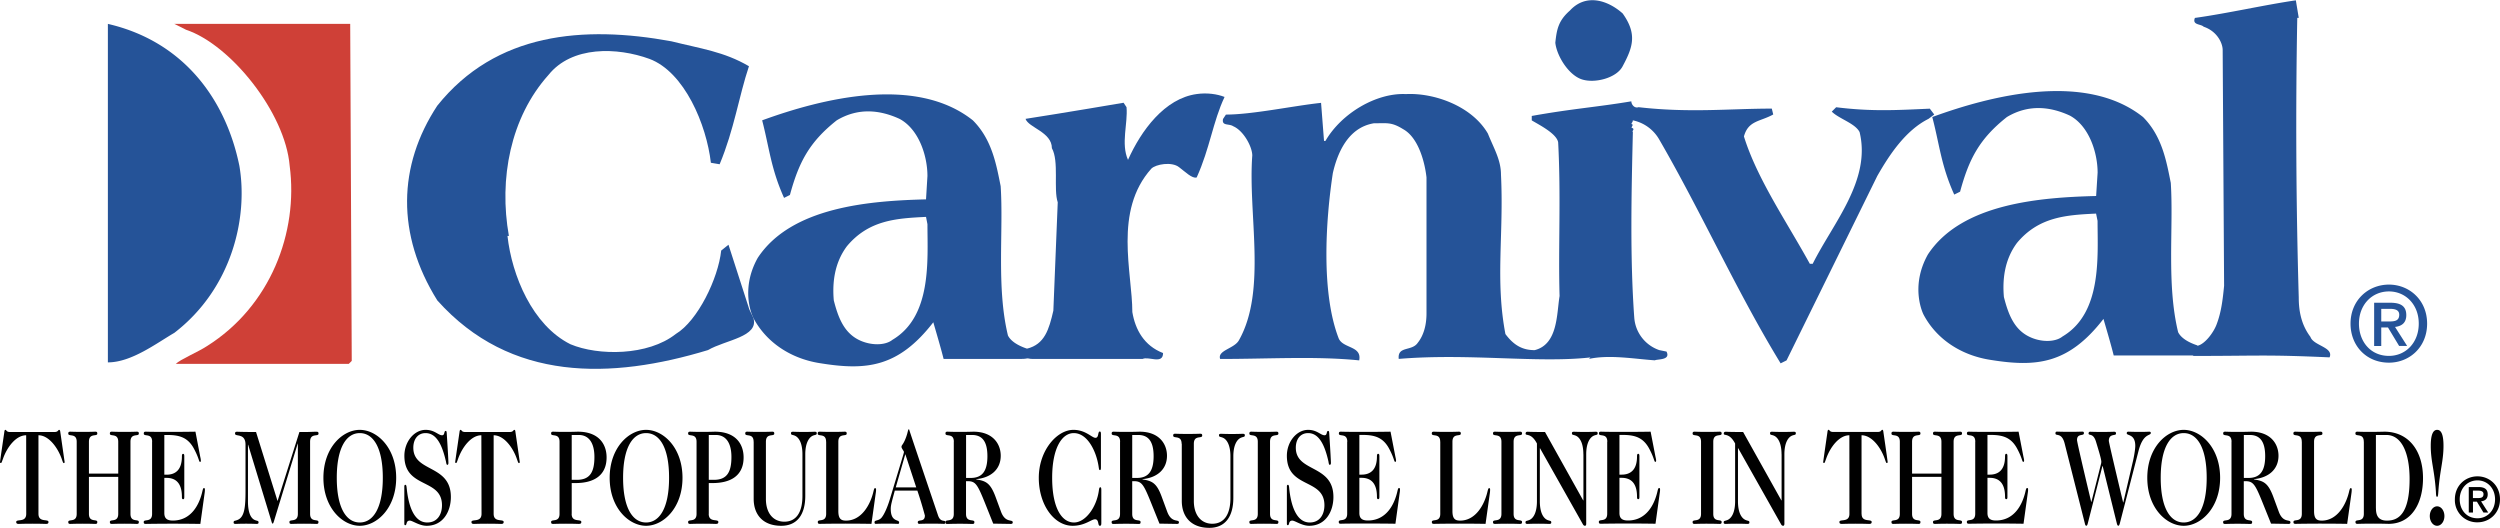
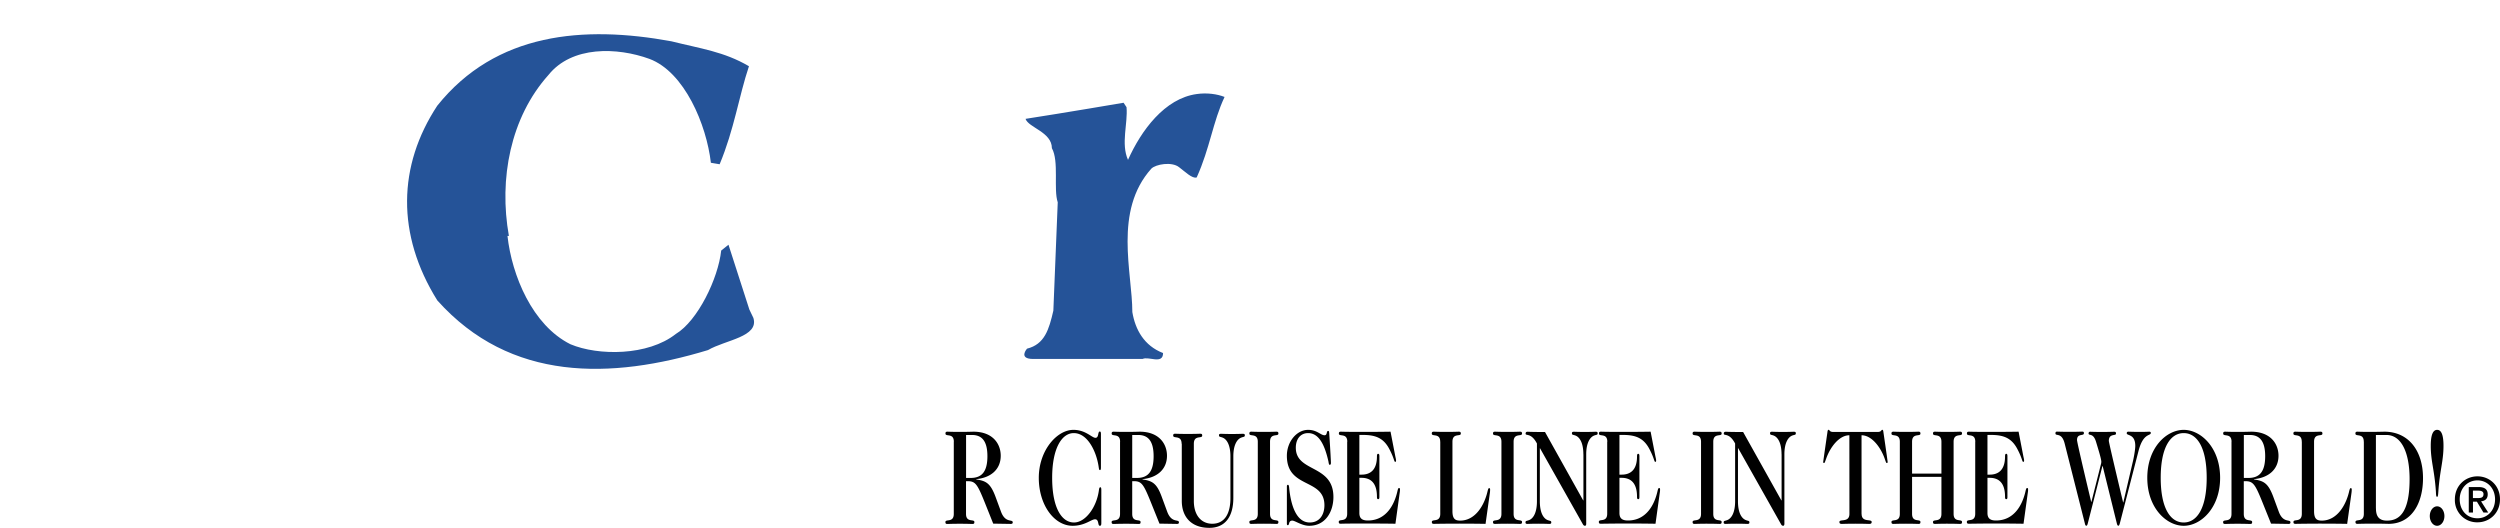
<svg xmlns="http://www.w3.org/2000/svg" width="2500" height="528" viewBox="0 0 43.938 9.272">
-   <path d="M28.519.233c.257.36.18.592 0 .926-.104.206-.489.309-.721.231s-.438-.412-.463-.643c.025-.232.052-.386.257-.566.283-.307.669-.179.927.052zM33.894 2.085c-.411.206-.694.644-.9 1.003L31.399 6.33l-.104.052c-.771-1.261-1.389-2.649-2.135-3.936a.696.696 0 0 0-.463-.335c0 .052-.052.052 0 .078l-.024.051c.077.026 0 .052.025.078-.025 1.054-.052 2.212.025 3.266a.653.653 0 0 0 .438.565l.128.026c.078.154-.153.129-.205.154-.36-.025-.798-.103-1.157-.025l.025-.026c-.926.104-2.135-.077-3.369.026-.025-.232.231-.129.334-.283.103-.128.154-.309.154-.515V3.115c-.025-.232-.129-.694-.411-.849-.206-.128-.283-.103-.515-.103-.463.077-.643.54-.72.875-.129.848-.206 2.108.103 2.906.077.18.411.128.36.386-.771-.077-1.569-.025-2.444-.025-.051-.155.257-.181.334-.335.489-.874.154-2.212.231-3.24 0-.155-.154-.438-.335-.515-.076-.051-.205 0-.179-.128l.051-.077c.463 0 1.183-.154 1.672-.206l.052.669h.025c.283-.489.9-.849 1.415-.823.488-.026 1.157.206 1.44.694.103.257.23.463.23.72.052 1.055-.103 1.852.078 2.803.153.206.309.283.514.283.412-.103.386-.643.438-.951-.025-.823.026-1.749-.025-2.701-.026-.154-.335-.308-.464-.386v-.078c.721-.129 1.133-.154 1.75-.257 0 .052.051.128.128.103.9.103 1.595.025 2.341.025l.025.103c-.231.129-.437.103-.515.386.232.746.747 1.492 1.158 2.238h.051c.36-.72 1.029-1.466.824-2.314-.078-.155-.36-.232-.489-.36l.077-.077c.617.077 1.055.052 1.646.025l.078.103-.101.076zM4.207 2.91c.156.909-.129 2.156-1.143 2.936-.312.181-.753.519-1.168.519V.416c1.35.312 2.078 1.351 2.311 2.494z" fill="#255398" />
-   <path d="M6.182 6.339l-.052.052H3.09c.078-.078.39-.208.546-.311 1.117-.701 1.61-2 1.455-3.17C5.013 1.975 4.052.78 3.272.52L3.064.416h3.091l.027 5.923z" fill="#cf4037" />
  <path d="M18.513 5.455c-.077.335-.154.592-.463.669 0 0-.16.181.109.181h1.922c.103-.052.36.103.36-.104-.334-.129-.488-.411-.54-.72 0-.694-.334-1.775.334-2.521.077-.077.359-.128.488-.025.104.077.231.206.309.18.233-.515.284-.978.49-1.415-.129-.051-.309-.077-.489-.051-.565.077-.978.643-1.208 1.157-.128-.283 0-.643-.026-.926l-.052-.078s-1.055.18-1.723.283c.051.154.463.232.463.515.129.231.025.72.103.952l-.077 1.903zM12.803 4.297l-.128.103c-.052.489-.412 1.235-.798 1.466-.488.386-1.363.386-1.852.18-.669-.334-1.029-1.209-1.106-1.903h.025c-.179-1.003.027-2.083.695-2.829.412-.515 1.208-.489 1.775-.283.617.231 1.003 1.157 1.08 1.826l.154.026c.257-.617.335-1.183.515-1.723-.438-.257-.849-.309-1.363-.438C10.257.439 8.714.568 7.685 1.854c-.694 1.055-.721 2.264 0 3.421 1.286 1.44 3.061 1.389 4.758.874.309-.18.9-.231.798-.565l-.071-.148-.367-1.139z" fill="#255398" />
-   <path d="M18.05 6.124c-.154-.052-.283-.128-.335-.231-.205-.849-.076-1.827-.128-2.624-.077-.386-.154-.823-.489-1.158-1.003-.797-2.648-.385-3.703 0 .127.489.154.849.385 1.363l.103-.051c.154-.566.335-.927.823-1.312.386-.231.771-.179 1.105-.025.335.18.489.644.489 1.003l-.025.411c-.978.025-2.366.128-2.958 1.029-.323.578-.077 1.054-.077 1.054.231.438.669.721 1.183.798.798.128 1.363.077 1.98-.721.052.18.129.438.181.644h1.373c.297 0 .093-.18.093-.18zm-2.366-.155c-.128.103-.386.103-.592 0-.257-.129-.36-.386-.438-.694-.025-.283 0-.643.231-.952.387-.463.875-.489 1.39-.515l.025.129c.001.644.078 1.621-.616 2.032zM40.607 5.918c-.155-.206-.206-.438-.206-.695A103.523 103.523 0 0 1 40.375.31h.026L40.35.002c-.54.078-1.209.231-1.774.309-.052.129.103.103.154.155.231.077.334.283.334.411l.025 4.142c-.025.257-.051.462-.128.668-.044.131-.198.352-.338.386l-.008-.008c-.154-.051-.283-.128-.334-.231-.206-.849-.078-1.826-.129-2.623-.077-.386-.154-.823-.488-1.158-1.004-.797-2.649-.386-3.704 0 .129.489.154.849.386 1.363l.103-.051c.154-.566.334-.926.823-1.312.386-.231.771-.18 1.106-.025.334.18.488.643.488 1.003l-.026.41c-.978.025-2.366.128-2.957 1.028-.323.578-.077 1.055-.077 1.055.231.438.668.72 1.183.798.798.128 1.363.077 1.98-.721.052.181.129.438.18.643h1.374l.011-.001.021.009c1.132 0 1.256-.026 2.388.025.076-.179-.285-.205-.336-.359zm-4.358-.008c-.129.104-.387.104-.592 0-.257-.128-.36-.386-.438-.694-.025-.283 0-.643.231-.952.386-.462.875-.489 1.389-.514l.026.128c.001.643.078 1.621-.616 2.032zM41.851 6.077h-.125v-.76h.288c.184 0 .277.064.277.218 0 .138-.084.194-.198.207l.213.334h-.141l-.196-.325h-.118v.326zm.139-.431c.094 0 .177-.009.177-.119 0-.092-.091-.103-.166-.103h-.15v.222h.139zm-.004.724c-.395 0-.675-.295-.675-.686 0-.412.312-.686.675-.686.36 0 .671.273.671.686 0 .413-.31.686-.671.686zm0-1.252c-.297 0-.527.233-.527.566 0 .312.201.567.527.567.294 0 .524-.231.524-.567.001-.333-.23-.566-.524-.566z" fill="#255398" />
-   <path d="M.676 9.027c0 .159.176.083.176.143 0 .029-.018.034-.046.034a7.523 7.523 0 0 0-.475 0c-.027 0-.046-.005-.046-.034 0-.059.176.017.176-.143L.46 7.646c-.181 0-.335.211-.404.403-.02.055-.029.085-.039.085C.004 8.135 0 8.125 0 8.116c.011-.085.075-.52.075-.52.002-.014.003-.045.02-.045.01 0 .015.009.022.019.012.01.027.019.064.019h.771c.038 0 .054-.009.064-.019.01-.01.014-.019.024-.019.017 0 .019.031.021.045l.075.52c0 .01-.003.019-.016.019-.011 0-.02-.031-.039-.085-.071-.193-.226-.404-.405-.404v1.381zM1.563 8.377v.65c0 .159.147.083.147.143 0 .029-.01.034-.039.034a6.194 6.194 0 0 0-.431 0c-.029 0-.04-.005-.04-.034 0-.059.148.017.148-.143V7.76c0-.16-.148-.083-.148-.143 0-.029.011-.034.04-.034.108.005.322.005.431 0 .029 0 .039.005.039.034 0 .059-.147-.018-.147.143v.56h.515v-.56c0-.16-.147-.083-.147-.143 0-.029.011-.034.039-.034.108.005.322.005.431 0 .029 0 .039.005.039.034 0 .059-.147-.018-.147.143v1.267c0 .159.147.083.147.143 0 .029-.01.034-.039.034a6.194 6.194 0 0 0-.431 0c-.028 0-.039-.005-.039-.034 0-.059.147.017.147-.143v-.65h-.515zM2.674 7.76c0-.16-.147-.083-.147-.143 0-.029.01-.034.039-.034.108.005.609.005.869 0l.085.445a.32.32 0 0 1 .01.062c0 .018-.003.024-.014.024-.021 0-.016-.06-.104-.226-.108-.206-.26-.247-.472-.247h-.052v.698h.039c.153 0 .27-.081.27-.321 0-.036.008-.045.021-.045.015 0 .021.01.021.045v.71c0 .036-.007.042-.021.042-.013 0-.021-.007-.021-.042 0-.25-.116-.333-.27-.333h-.039v.617c0 .091.043.133.149.133.33 0 .471-.289.522-.524.009-.036.014-.047.026-.047s.016.011.016.023c0 .014 0 .035-.005.068l-.075.539a29.782 29.782 0 0 0-.956 0c-.029 0-.039-.005-.039-.034 0-.059.147.017.147-.143V7.76h.001zM4.878 8.802l.384-1.213h.081c.107 0 .154-.005.216-.005.029 0 .039.005.039.034 0 .059-.148-.018-.148.142v1.267c0 .159.147.083.147.143 0 .029-.01.034-.039.034a6.194 6.194 0 0 0-.431 0c-.029 0-.04-.005-.04-.034 0-.059.148.017.148-.143V7.793h-.003l-.415 1.356c-.007.021-.014.05-.026.05-.009 0-.016-.023-.023-.05l-.407-1.337h-.003v.995c0 .203.052.299.119.328.046.02.067.01.067.043 0 .021-.011.026-.039.026a4.267 4.267 0 0 0-.358 0c-.024 0-.041-.002-.041-.024 0-.038.02-.025.066-.045.128-.048.143-.233.143-.52v-.803c0-.212-.184-.135-.184-.194 0-.029.011-.034.039-.034.11.005.33.005.33.005l.378 1.213zM6.963 8.394c0 .531-.338.843-.64.843-.301 0-.639-.312-.639-.843 0-.532.338-.843.639-.843.302 0 .64.311.64.843zm-.64-.786c-.233 0-.404.25-.404.786s.171.785.404.785.405-.249.405-.785c0-.537-.171-.786-.405-.786zM7.106 8.546c0-.022.009-.029.018-.029.017 0 .02.02.025.071.031.292.124.591.36.591.179 0 .259-.143.259-.303 0-.48-.661-.285-.661-.869 0-.247.171-.456.374-.456.159 0 .22.095.289.095.052 0 .029-.076.063-.076.012 0 .016.01.018.036.022.333.03.497.03.527 0 .023-.009.033-.02.033-.014 0-.018-.031-.023-.057-.062-.271-.157-.501-.359-.501-.135 0-.215.107-.215.257 0 .437.66.289.66.866 0 .252-.135.506-.425.506-.131 0-.25-.091-.296-.091-.074 0-.046.081-.081.081-.007 0-.016-.005-.016-.028v-.653zM8.676 9.027c0 .159.176.083.176.143 0 .029-.018.034-.046.034a7.491 7.491 0 0 0-.474 0c-.029 0-.046-.005-.046-.034 0-.059.177.017.177-.143L8.46 7.646c-.18 0-.335.211-.405.403-.02.055-.028.085-.039.085C8.004 8.135 8 8.125 8 8.116c.011-.085.075-.52.075-.52.002-.014.004-.045.02-.045.011 0 .014.009.023.019.01.01.026.019.063.019h.771c.037 0 .054-.009.064-.019.01-.01.014-.019.025-.019.016 0 .017.031.019.045 0 0 .064.435.075.52 0 .01-.003.019-.016.019-.011 0-.02-.031-.039-.085-.069-.193-.225-.404-.404-.404v1.381zM10.047 9.027c0 .159.17.083.17.143 0 .029-.018.034-.047.034a6.599 6.599 0 0 0-.445 0c-.028 0-.039-.005-.039-.034 0-.059.148.017.148-.143V7.76c0-.16-.148-.083-.148-.143 0-.029.011-.034.039-.034.109.005.291.005.43 0 .368 0 .506.219.506.452 0 .322-.229.451-.545.451h-.068v.541h-.001zm0-.598h.093c.229 0 .307-.137.307-.401 0-.256-.104-.387-.274-.387h-.125v.788h-.001zM11.995 8.394c0 .531-.338.843-.64.843-.301 0-.64-.312-.64-.843 0-.532.339-.843.64-.843.302 0 .64.311.64.843zm-.64-.786c-.233 0-.404.25-.404.786s.171.785.404.785.404-.249.404-.785c.001-.537-.17-.786-.404-.786zM12.456 9.027c0 .159.169.083.169.143 0 .029-.018.034-.047.034a6.6 6.6 0 0 0-.445 0c-.028 0-.039-.005-.039-.034 0-.059.148.017.148-.143V7.76c0-.16-.148-.083-.148-.143 0-.029.011-.034.039-.034.109.005.291.005.43 0 .369 0 .506.219.506.452 0 .322-.228.451-.545.451h-.067v.541h-.001zm0-.598h.093c.228 0 .306-.137.306-.401 0-.256-.103-.387-.274-.387h-.124v.788h-.001zM13.245 7.76c0-.16-.147-.083-.147-.143 0-.029.011-.034.039-.034.108.005.323.005.432 0 .028 0 .039.005.039.034 0 .059-.147-.018-.147.143v1.006c0 .25.13.399.324.399.21 0 .318-.166.318-.451v-.733c0-.202-.065-.299-.134-.328-.046-.019-.067-.009-.067-.042 0-.022.011-.027.039-.027.112.005.262.005.374 0 .029 0 .039.005.039.027 0 .033-.021.023-.067.042-.067.029-.134.126-.134.328v.729c0 .333-.145.527-.422.527-.33 0-.485-.204-.485-.473V7.76h-.001zM14.519 7.76c0-.16-.147-.083-.147-.143 0-.029.01-.034.039-.034.108.005.322.005.431 0 .029 0 .039.005.039.034 0 .059-.147-.018-.147.143v1.218c0 .135.046.168.135.168.278 0 .433-.289.485-.524.009-.036.014-.047.026-.047s.017.011.017.023c0 .014 0 .035-.006.068l-.075.537a26.594 26.594 0 0 0-.904 0c-.029 0-.039-.005-.039-.034 0-.059.147.017.147-.143V7.76h-.001zM15.726 8.619c-.048.183-.071.252-.071.321 0 .237.147.181.147.237 0 .026-.008.026-.028.026a4.81 4.81 0 0 0-.381 0c-.018 0-.023-.01-.023-.028 0-.043.069-.02.12-.077.046-.052.105-.178.153-.339.214-.712.244-.8.244-.819 0-.017-.043-.062-.043-.09 0-.036.03-.031.081-.171.038-.104.029-.138.052-.138.023.078.508 1.51.508 1.51.046.141.131.071.131.124 0 .026-.012.028-.03.028a6.08 6.08 0 0 0-.427 0c-.018 0-.029-.008-.029-.028 0-.06.125.009.125-.119a7.02 7.02 0 0 0-.132-.437h-.397zm.185-.641l-.168.584h.36l-.192-.584z" />
  <path d="M16.764 7.76c0-.16-.147-.083-.147-.143 0-.029.01-.034.039-.034.108.005.312.005.45 0 .348 0 .482.219.482.423 0 .24-.174.387-.431.411v.005c.171.026.249.064.339.304l.098.266c.077.204.205.124.205.184 0 .021-.011.028-.036.028l-.307-.005-.154-.385c-.125-.309-.16-.361-.296-.361h-.028v.575c0 .159.147.083.147.143 0 .029-.011.034-.039.034a6.194 6.194 0 0 0-.431 0c-.029 0-.039-.005-.039-.034 0-.059.147.017.147-.143V7.76h.001zm.214.636h.082c.192 0 .294-.106.294-.382 0-.273-.102-.373-.271-.373h-.104v.755h-.001zM19.349 8.213c0 .023-.003.045-.016.045-.018 0-.018-.021-.026-.071-.04-.256-.191-.579-.435-.579-.209 0-.38.264-.38.786 0 .534.171.785.383.785.205 0 .399-.272.438-.564.005-.036.009-.055.027-.055.012 0 .016.021.016.045v.587c0 .023-.004.045-.025.045-.043 0-.011-.114-.085-.114-.068 0-.178.114-.395.114-.324 0-.594-.366-.594-.843 0-.482.319-.843.608-.843.217 0 .324.14.388.14s.037-.111.076-.111c.017 0 .02.021.02.045v.588zM19.686 7.76c0-.16-.148-.083-.148-.143 0-.029.011-.034.039-.034.109.005.312.005.45 0 .349 0 .483.219.483.423 0 .24-.175.387-.431.411v.005c.171.026.25.064.338.304l.098.266c.077.204.205.124.205.184 0 .021-.011.028-.035.028l-.307-.005-.155-.385c-.125-.309-.16-.361-.295-.361h-.029v.575c0 .159.147.083.147.143 0 .029-.01.034-.039.034a6.194 6.194 0 0 0-.431 0c-.028 0-.039-.005-.039-.034 0-.059.148.017.148-.143V7.76h.001zm.213.636h.082c.192 0 .294-.106.294-.382 0-.273-.102-.373-.271-.373h-.105v.755zM20.767 7.795c0-.159-.148-.083-.148-.143 0-.028.011-.033.04-.033.108.005.322.005.431 0 .029 0 .039.005.039.033 0 .06-.147-.017-.147.143v1.007c0 .249.13.399.324.399.21 0 .319-.167.319-.451v-.734c0-.202-.066-.299-.133-.327-.047-.02-.068-.01-.068-.043 0-.021.011-.026.04-.026.113.005.262.005.374 0 .029 0 .04.005.04.026 0 .033-.021.023-.068.043-.067.028-.134.125-.134.327v.729c0 .333-.144.528-.422.528-.329 0-.484-.205-.484-.473V7.795h-.003zM22.106 7.76c0-.16-.148-.083-.148-.143 0-.029.011-.034.04-.034.108.005.322.005.431 0 .028 0 .039.005.039.034 0 .059-.147-.018-.147.143v1.267c0 .159.147.083.147.143 0 .029-.011.034-.039.034a6.194 6.194 0 0 0-.431 0c-.029 0-.04-.005-.04-.034 0-.059.148.017.148-.143V7.76zM22.617 8.546c0-.022.009-.029.018-.029.016 0 .02.02.024.071.031.292.125.591.36.591.178 0 .258-.143.258-.303 0-.48-.66-.285-.66-.869 0-.247.171-.456.374-.456.158 0 .219.095.289.095.051 0 .028-.076.062-.076.013 0 .017.01.019.036.022.333.03.497.03.527 0 .023-.01.033-.02.033-.015 0-.019-.031-.023-.057-.061-.271-.157-.501-.358-.501-.136 0-.216.107-.216.257 0 .437.661.289.661.866 0 .252-.135.506-.426.506-.13 0-.249-.091-.296-.091-.073 0-.046.081-.08.081-.007 0-.016-.005-.016-.028v-.653zM23.679 7.76c0-.16-.148-.083-.148-.143 0-.029.011-.034.039-.034.109.005.609.005.869 0l.086.444a.35.35 0 0 1 .011.062c0 .018-.004.024-.015.024-.021 0-.016-.06-.104-.226-.108-.206-.26-.247-.472-.247h-.054v.698h.039c.153 0 .27-.081.27-.321 0-.036.009-.045.021-.045.015 0 .022.01.022.045v.71c0 .036-.008.042-.022.042-.012 0-.021-.007-.021-.042 0-.25-.116-.333-.27-.333h-.039v.617c0 .091.043.133.149.133.33 0 .471-.289.522-.524.009-.036.015-.047.026-.047.013 0 .017.011.017.023 0 .014 0 .035-.006.068l-.074.537c-.3-.005-.848-.005-.957 0-.028 0-.039-.005-.039-.034 0-.059.148.017.148-.143V7.76h.002zM25.312 7.76c0-.16-.148-.083-.148-.143 0-.029.011-.034.04-.034.108.005.322.005.431 0 .028 0 .039.005.039.034 0 .059-.147-.018-.147.143v1.218c0 .135.046.168.135.168.278 0 .433-.289.484-.524.01-.036.015-.047.027-.047s.016.011.016.023c0 .014 0 .035-.005.068l-.075.537a26.594 26.594 0 0 0-.904 0c-.029 0-.04-.005-.04-.034 0-.059.148.017.148-.143V7.76h-.001zM26.388 7.76c0-.16-.148-.083-.148-.143 0-.029.011-.034.039-.034.109.005.322.005.431 0 .029 0 .04.005.04.034 0 .059-.148-.018-.148.143v1.267c0 .159.148.083.148.143 0 .029-.011.034-.04.034a6.194 6.194 0 0 0-.431 0c-.028 0-.039-.005-.039-.034 0-.059.148.017.148-.143V7.76zM27.828 7.981c0-.202-.065-.299-.134-.328-.046-.019-.067-.009-.067-.042 0-.022.011-.027.039-.027.112.005.262.005.374 0 .028 0 .039.005.039.027 0 .033-.021.023-.067.042-.067.029-.134.126-.134.328v1.223c0 .017-.007.033-.021.033-.013 0-.026-.007-.036-.024l-.755-1.339h-.003v.933c0 .203.065.299.133.328.047.02.068.01.068.043 0 .021-.011.026-.039.026a4.69 4.69 0 0 0-.375 0c-.028 0-.039-.005-.039-.026 0-.033.021-.023.068-.043.067-.028.133-.125.133-.328V7.791c-.103-.197-.199-.128-.199-.173 0-.026.013-.034.039-.034.079.005.302.005.302.005l.671 1.202h.004v-.81h-.001zM28.249 7.76c0-.16-.147-.083-.147-.143 0-.029.011-.034.039-.034.108.005.609.005.869 0l.086.444a.35.35 0 0 1 .011.062c0 .018-.004.024-.015.024-.021 0-.016-.06-.104-.226-.108-.206-.26-.247-.472-.247h-.054v.698h.039c.153 0 .27-.081.27-.321 0-.036.009-.045.021-.045.014 0 .021.01.021.045v.71c0 .036-.007.042-.021.042-.013 0-.021-.007-.021-.042 0-.25-.116-.333-.27-.333h-.039v.617c0 .091.043.133.149.133.33 0 .471-.289.522-.524.009-.036.015-.047.027-.047s.016.011.016.023c0 .014 0 .035-.006.068l-.074.537a29.846 29.846 0 0 0-.957 0c-.028 0-.039-.005-.039-.034 0-.059.147.017.147-.143V7.76h.002zM29.896 7.76c0-.16-.148-.083-.148-.143 0-.029.011-.034.039-.034.109.005.323.005.432 0 .028 0 .039.005.039.034 0 .059-.147-.018-.147.143v1.267c0 .159.147.083.147.143 0 .029-.011.034-.039.034a6.223 6.223 0 0 0-.432 0c-.028 0-.039-.005-.039-.034 0-.059.148.017.148-.143V7.76zM31.311 7.981c0-.202-.066-.299-.134-.328-.047-.019-.068-.009-.068-.042 0-.022.011-.027.04-.027.111.005.261.005.373 0 .029 0 .04.005.04.027 0 .033-.021.023-.068.042-.067.029-.133.126-.133.328v1.223c0 .017-.008.033-.022.033-.012 0-.026-.007-.035-.024l-.755-1.339h-.004v.933c0 .203.065.299.134.328.046.02.067.01.067.043 0 .021-.011.026-.039.026a4.664 4.664 0 0 0-.374 0c-.028 0-.039-.005-.039-.026 0-.033.021-.023.067-.043.067-.028.134-.125.134-.328V7.791c-.104-.197-.199-.128-.199-.173 0-.026.013-.034.039-.034.078.005.301.005.301.005l.672 1.202h.004v-.81h-.001zM32.718 9.027c0 .159.177.083.177.143 0 .029-.019.034-.047.034a7.491 7.491 0 0 0-.474 0c-.028 0-.046-.005-.046-.034 0-.059.176.017.176-.143l-.001-1.381c-.181 0-.336.211-.405.403-.02.055-.028.085-.039.085-.013 0-.016-.009-.016-.019.011-.085.074-.52.074-.52.002-.014.004-.045.02-.045.011 0 .015.009.023.019.011.01.026.019.064.019h.771c.038 0 .055-.009.064-.019.009-.01.013-.019.023-.019.016 0 .018.031.02.045 0 0 .064.435.074.52 0 .01-.003.019-.016.019-.011 0-.02-.031-.039-.085-.069-.192-.225-.403-.404-.403v1.381h.001zM33.605 8.377v.65c0 .159.147.083.147.143 0 .029-.01.034-.039.034a6.194 6.194 0 0 0-.431 0c-.028 0-.039-.005-.039-.034 0-.059.147.017.147-.143V7.76c0-.16-.147-.083-.147-.143 0-.029.011-.034.039-.034.108.005.322.005.431 0 .029 0 .039.005.039.034 0 .059-.147-.018-.147.143v.56h.516v-.56c0-.16-.148-.083-.148-.143 0-.029.011-.034.039-.034.109.005.322.005.432 0 .028 0 .039.005.039.034 0 .059-.148-.018-.148.143v1.267c0 .159.148.083.148.143 0 .029-.011.034-.039.034a6.223 6.223 0 0 0-.432 0c-.028 0-.039-.005-.039-.034 0-.059.148.017.148-.143v-.65h-.516zM34.716 7.76c0-.16-.147-.083-.147-.143 0-.029.011-.034.039-.034.108.005.609.005.869 0l.086.444a.35.35 0 0 1 .011.062c0 .018-.004.024-.015.024-.021 0-.016-.06-.104-.226-.108-.206-.26-.247-.472-.247h-.053v.698h.039c.154 0 .27-.081.27-.321 0-.036.009-.045.021-.045.014 0 .021.01.021.045v.71c0 .036-.007.042-.021.042-.013 0-.021-.007-.021-.042 0-.25-.115-.333-.27-.333h-.039v.617c0 .091.043.133.149.133.33 0 .471-.289.522-.524.009-.036.015-.047.027-.047s.016.011.016.023c0 .014 0 .035-.006.068l-.074.537a29.84 29.84 0 0 0-.957 0c-.028 0-.039-.005-.039-.034 0-.059.147.017.147-.143V7.76h.001zM36.924 8.156a.163.163 0 0 0 .007-.045c0-.047-.049-.205-.091-.344-.05-.174-.133-.103-.133-.154 0-.015.009-.029.026-.029.134.005.283.005.419 0 .03 0 .037.007.037.034 0 .045-.126-.01-.126.128.016.1.251 1.08.251 1.08h.004l.174-.746c.024-.111.036-.207.036-.247 0-.214-.15-.176-.15-.221 0-.02.008-.029.03-.029.129.005.285.005.363 0 .022 0 .03.009.03.021 0 .059-.131-.007-.215.314L37.255 9.2c-.008.026-.015.036-.025.036s-.018-.01-.025-.036l-.25-1.012h-.005L36.692 9.2c-.007.026-.015.036-.024.036-.012 0-.019-.01-.025-.036l-.356-1.408c-.052-.207-.162-.122-.162-.179 0-.021.007-.031.028-.031.153.005.3.005.438 0 .03 0 .034.007.034.029 0 .055-.121-.005-.121.119 0 .047.249 1.087.249 1.087h.004l.167-.661zM39.019 8.394c0 .531-.339.843-.64.843-.302 0-.64-.312-.64-.843 0-.532.338-.843.64-.843.301 0 .64.311.64.843zm-.64-.786c-.233 0-.404.25-.404.786s.171.785.404.785.404-.249.404-.785c0-.537-.171-.786-.404-.786zM39.22 7.76c0-.16-.147-.083-.147-.143 0-.029.011-.034.039-.034.108.005.312.005.451 0 .348 0 .482.219.482.423 0 .24-.175.387-.431.411v.005c.171.026.249.064.339.304l.098.266c.076.204.204.124.204.184 0 .021-.01.028-.035.028l-.306-.005-.155-.385c-.125-.309-.161-.361-.297-.361h-.027v.575c0 .159.147.083.147.143 0 .029-.011.034-.039.034a6.223 6.223 0 0 0-.432 0c-.028 0-.039-.005-.039-.034 0-.059.147.017.147-.143V7.76h.001zm.215.636h.082c.191 0 .294-.106.294-.382 0-.273-.103-.373-.271-.373h-.104v.755h-.001zM40.454 7.76c0-.16-.147-.083-.147-.143 0-.029.011-.034.039-.034.108.005.323.005.432 0 .028 0 .039.005.039.034 0 .059-.147-.018-.147.143v1.218c0 .135.046.168.135.168.278 0 .433-.289.484-.524.01-.036.015-.047.027-.047s.016.011.016.023c0 .014 0 .035-.005.068l-.075.537a26.654 26.654 0 0 0-.905 0c-.028 0-.039-.005-.039-.034 0-.059.147.017.147-.143V7.76h-.001zM41.544 7.76c0-.16-.147-.083-.147-.143 0-.029.011-.034.039-.034.108.005.288.005.469 0 .422 0 .68.33.68.817 0 .444-.204.803-.605.803a9.582 9.582 0 0 0-.543 0c-.028 0-.039-.005-.039-.034 0-.059.147.017.147-.143V7.76h-.001zm.214 1.173c0 .152.066.213.194.213.203 0 .397-.123.397-.729 0-.453-.136-.776-.408-.776h-.184v1.292h.001zM42.812 8.645c-.024-.382-.091-.541-.091-.813 0-.217.05-.281.112-.281.064 0 .112.064.112.281 0 .272-.066.432-.091.813-.004.058-.008.083-.021.083-.015.001-.019-.025-.021-.083zm.149.421c0 .095-.057.171-.128.171s-.129-.076-.129-.171.058-.171.129-.171.128.076.128.171zM43.462 9.004h-.073v-.448h.169c.108 0 .164.038.164.129 0 .081-.051.115-.117.122l.126.197h-.084l-.115-.191h-.069v.191h-.001zm.082-.254c.055 0 .104-.005.104-.07 0-.054-.053-.061-.097-.061h-.089v.131h.082zm-.002.426a.389.389 0 0 1-.397-.404c0-.243.184-.404.397-.404.212 0 .396.161.396.404s-.184.404-.396.404zm0-.737c-.175 0-.312.137-.312.333 0 .184.119.333.312.333.173 0 .309-.136.309-.333 0-.196-.136-.333-.309-.333z" />
</svg>